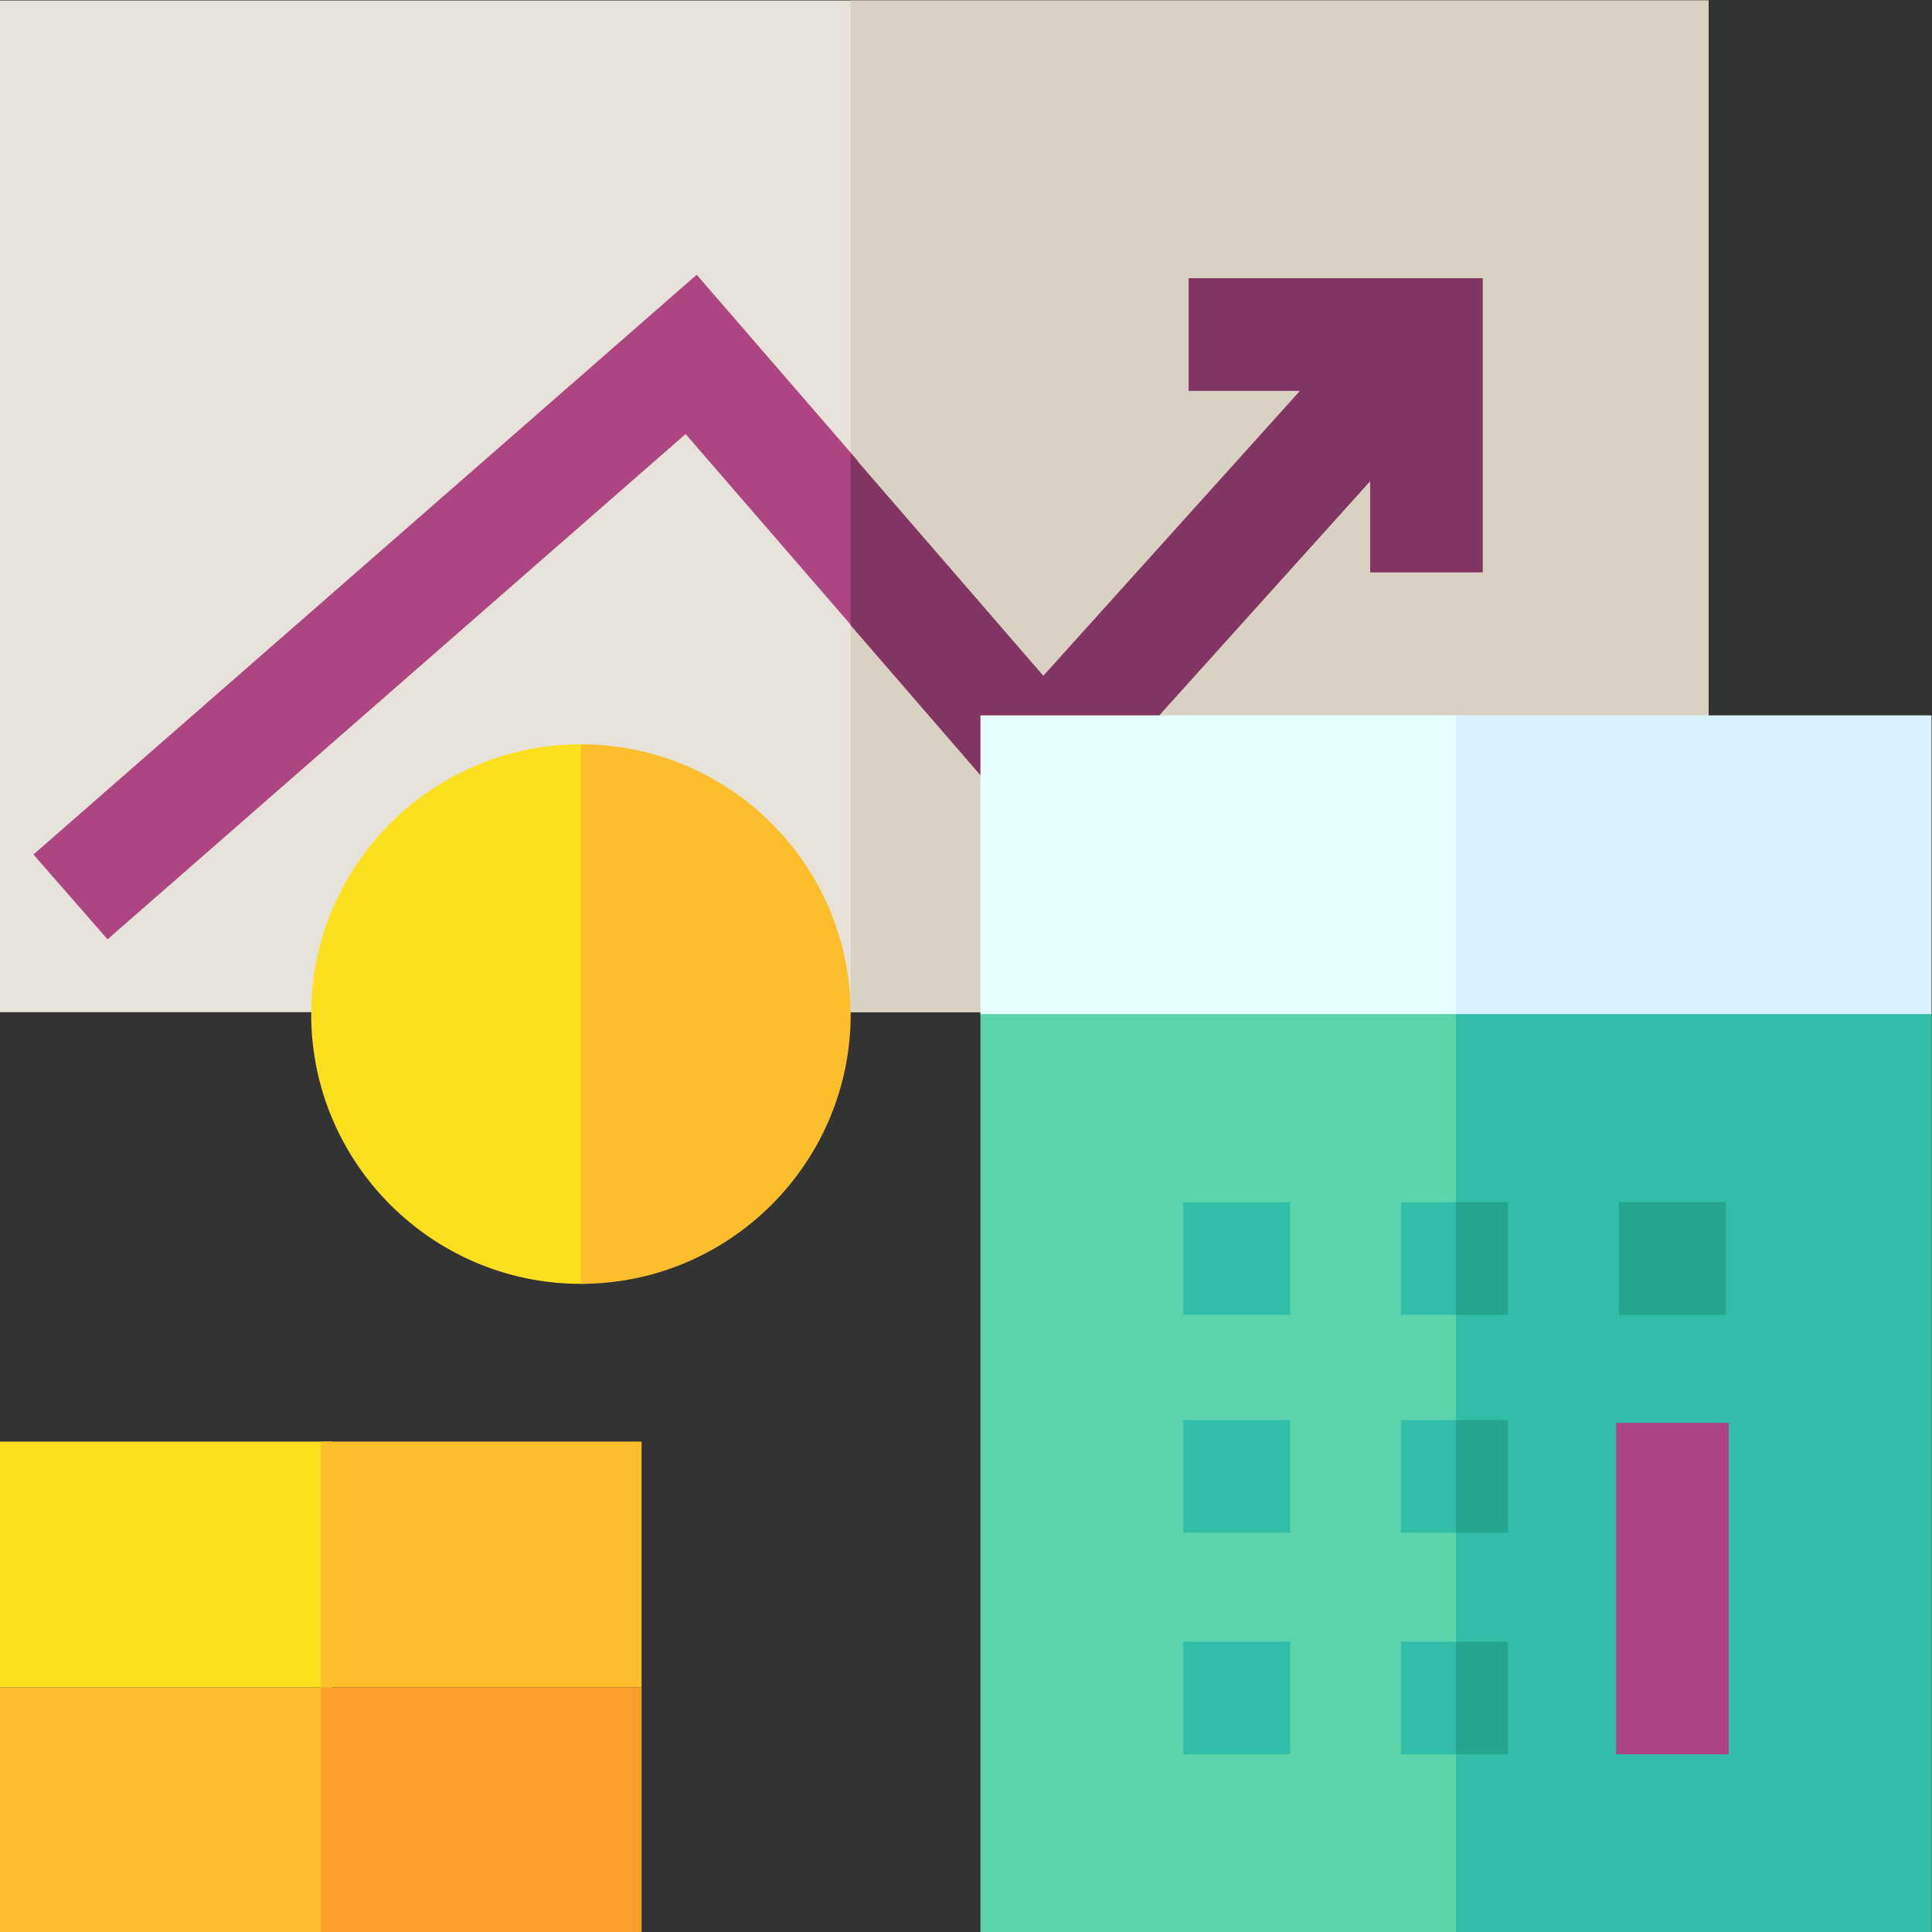
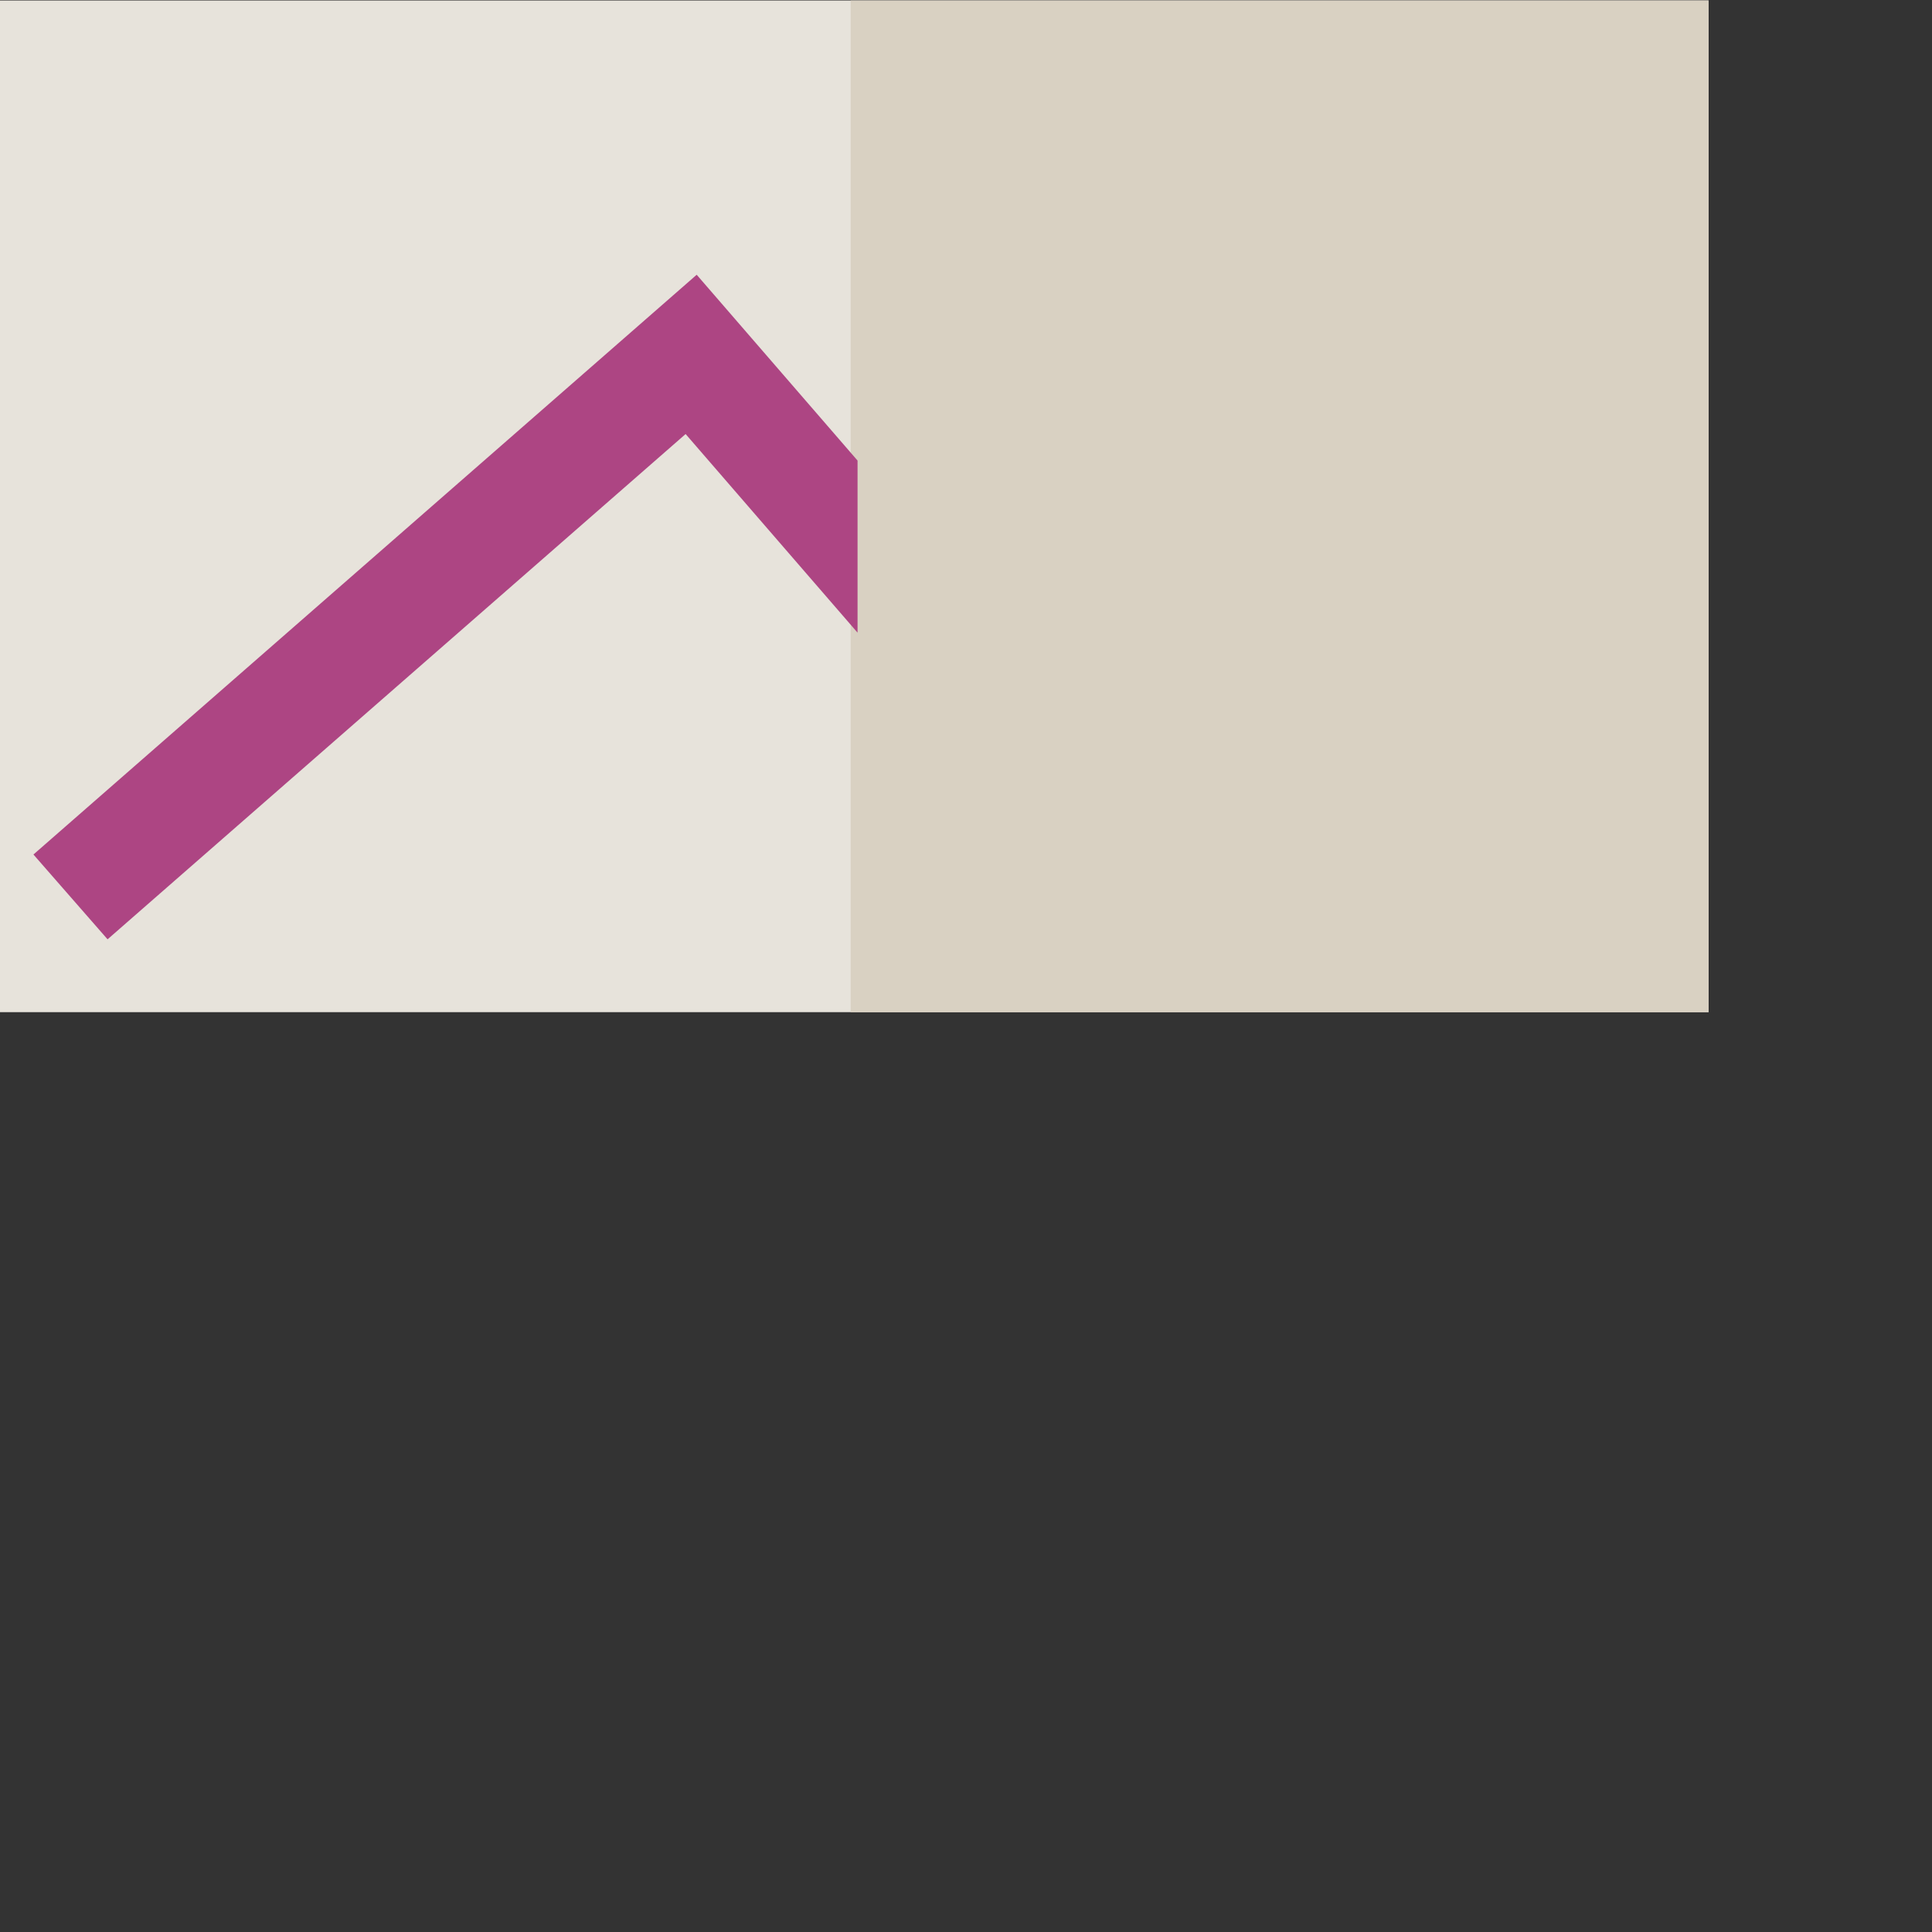
<svg xmlns="http://www.w3.org/2000/svg" version="1.1" width="512" height="512" x="0" y="0" viewBox="0 0 682.667 682.667" style="enable-background:new 0 0 512 512" xml:space="preserve">
  <rect x="0" y="0" width="682.667" height="682.667" fill="#333333" stroke="none" />
  <g>
    <defs>
      <clipPath id="a">
-         <path d="M0 512h512V0H0Z" fill="#000000" opacity="1" data-original="#000000" />
-       </clipPath>
+         </clipPath>
    </defs>
    <path d="M0 243.828h452.894V512H0Z" style="fill-opacity:1;fill-rule:nonzero;stroke:none" transform="matrix(1.333 0 0 -1.333 0 682.667)" fill="#E7E3DB" data-original="#e7e3db" />
    <path d="M225.499 243.828h227.395V512H225.499Z" style="fill-opacity:1;fill-rule:nonzero;stroke:none" transform="matrix(1.333 0 0 -1.333 0 682.667)" fill="#D9D1C2" data-original="#d9d1c2" />
    <path d="m0 0-42.64 49.258-175.813-153.683 19.65-22.48L-45.578 7.033 0-45.619Z" style="fill-opacity:1;fill-rule:nonzero;stroke:none" transform="matrix(1.333 0 0 -1.333 303.014 162.74)" fill="#AD4583" data-original="#ad4583" />
    <g clip-path="url(#a)" transform="matrix(1.333 0 0 -1.333 0 682.667)">
      <path d="M0 0c-39.429 0-71.508 32.078-71.508 71.508 0 39.429 32.079 71.507 71.508 71.507C39.43 143.015 39.43 0 0 0" style="fill-opacity:1;fill-rule:nonzero;stroke:none" transform="translate(153.991 171.81)" fill="#FDE01D" data-original="#fde01d" />
      <path d="M0 0c0 39.429-32.078 71.507-71.508 71.507V-71.508C-32.078-71.508 0-39.43 0 0" style="fill-opacity:1;fill-rule:nonzero;stroke:none" transform="translate(225.5 243.319)" fill="#FCBE2C" data-original="#fcbe2c" />
      <path d="M0 0v-24.16h29.858v77.973h-77.972V23.954h29.507l-68.026-75.527-51.063 58.987v-45.619l50.62-58.476z" style="fill-opacity:1;fill-rule:nonzero;stroke:none" transform="translate(363.195 384.566)" fill="#823462" data-original="#823462" />
      <path d="M512 0H259.891v243.828H512Z" style="fill-opacity:1;fill-rule:nonzero;stroke:none" fill="#5CD4AB" data-original="#5cd4ab" />
      <path d="M389.218 243.319H259.891v79.187h129.327z" style="fill-opacity:1;fill-rule:nonzero;stroke:none" fill="#E7FFFF" data-original="#e7ffff" />
      <path d="M512 0H385.945v243.828H512Z" style="fill-opacity:1;fill-rule:nonzero;stroke:none" fill="#32BEA6" data-original="#32bea6" />
      <path d="M512 243.319H385.945v79.187H512Z" style="fill-opacity:1;fill-rule:nonzero;stroke:none" fill="#DAF2FE" data-original="#daf2fe" />
      <path d="M342.006 163.593h-28.363v29.857h28.363zM399.753 163.593H371.39v29.857h28.363zM342.006 105.846h-28.363v29.857h28.363zM399.753 105.846H371.39v29.857h28.363zM342.006 47.098h-28.363v29.857h28.363zM399.753 47.098H371.39v29.857h28.363z" style="fill-opacity:1;fill-rule:nonzero;stroke:none" fill="#32BEA6" data-original="#32bea6" />
      <path d="M399.753 163.593h-13.808v29.857h13.808zM399.753 105.846h-13.808v29.857h13.808zM399.753 47.098h-13.808v29.857h13.808z" style="fill-opacity:1;fill-rule:nonzero;stroke:none" fill="#25A590" data-original="#25a590" />
      <path d="M458.248 47.098h-29.857v87.858h29.857z" style="fill-opacity:1;fill-rule:nonzero;stroke:none" fill="#AD4583" data-original="#ad4583" />
      <path d="M457.501 163.593h-28.364v29.857h28.364z" style="fill-opacity:1;fill-rule:nonzero;stroke:none" fill="#25A590" data-original="#25a590" />
      <path d="M87.938 64.82H0v65.173h87.938z" style="fill-opacity:1;fill-rule:nonzero;stroke:none" fill="#FDE01D" data-original="#fde01d" />
      <path d="M170.064 64.82H85.056v65.173h85.008zM87.938 0H0v64.819h87.938z" style="fill-opacity:1;fill-rule:nonzero;stroke:none" fill="#FCBE2C" data-original="#fcbe2c" />
      <path d="M170.064 0H85.056v64.819h85.008z" style="fill-opacity:1;fill-rule:nonzero;stroke:none" fill="#FD9E28" data-original="#fd9e28" />
    </g>
  </g>
</svg>